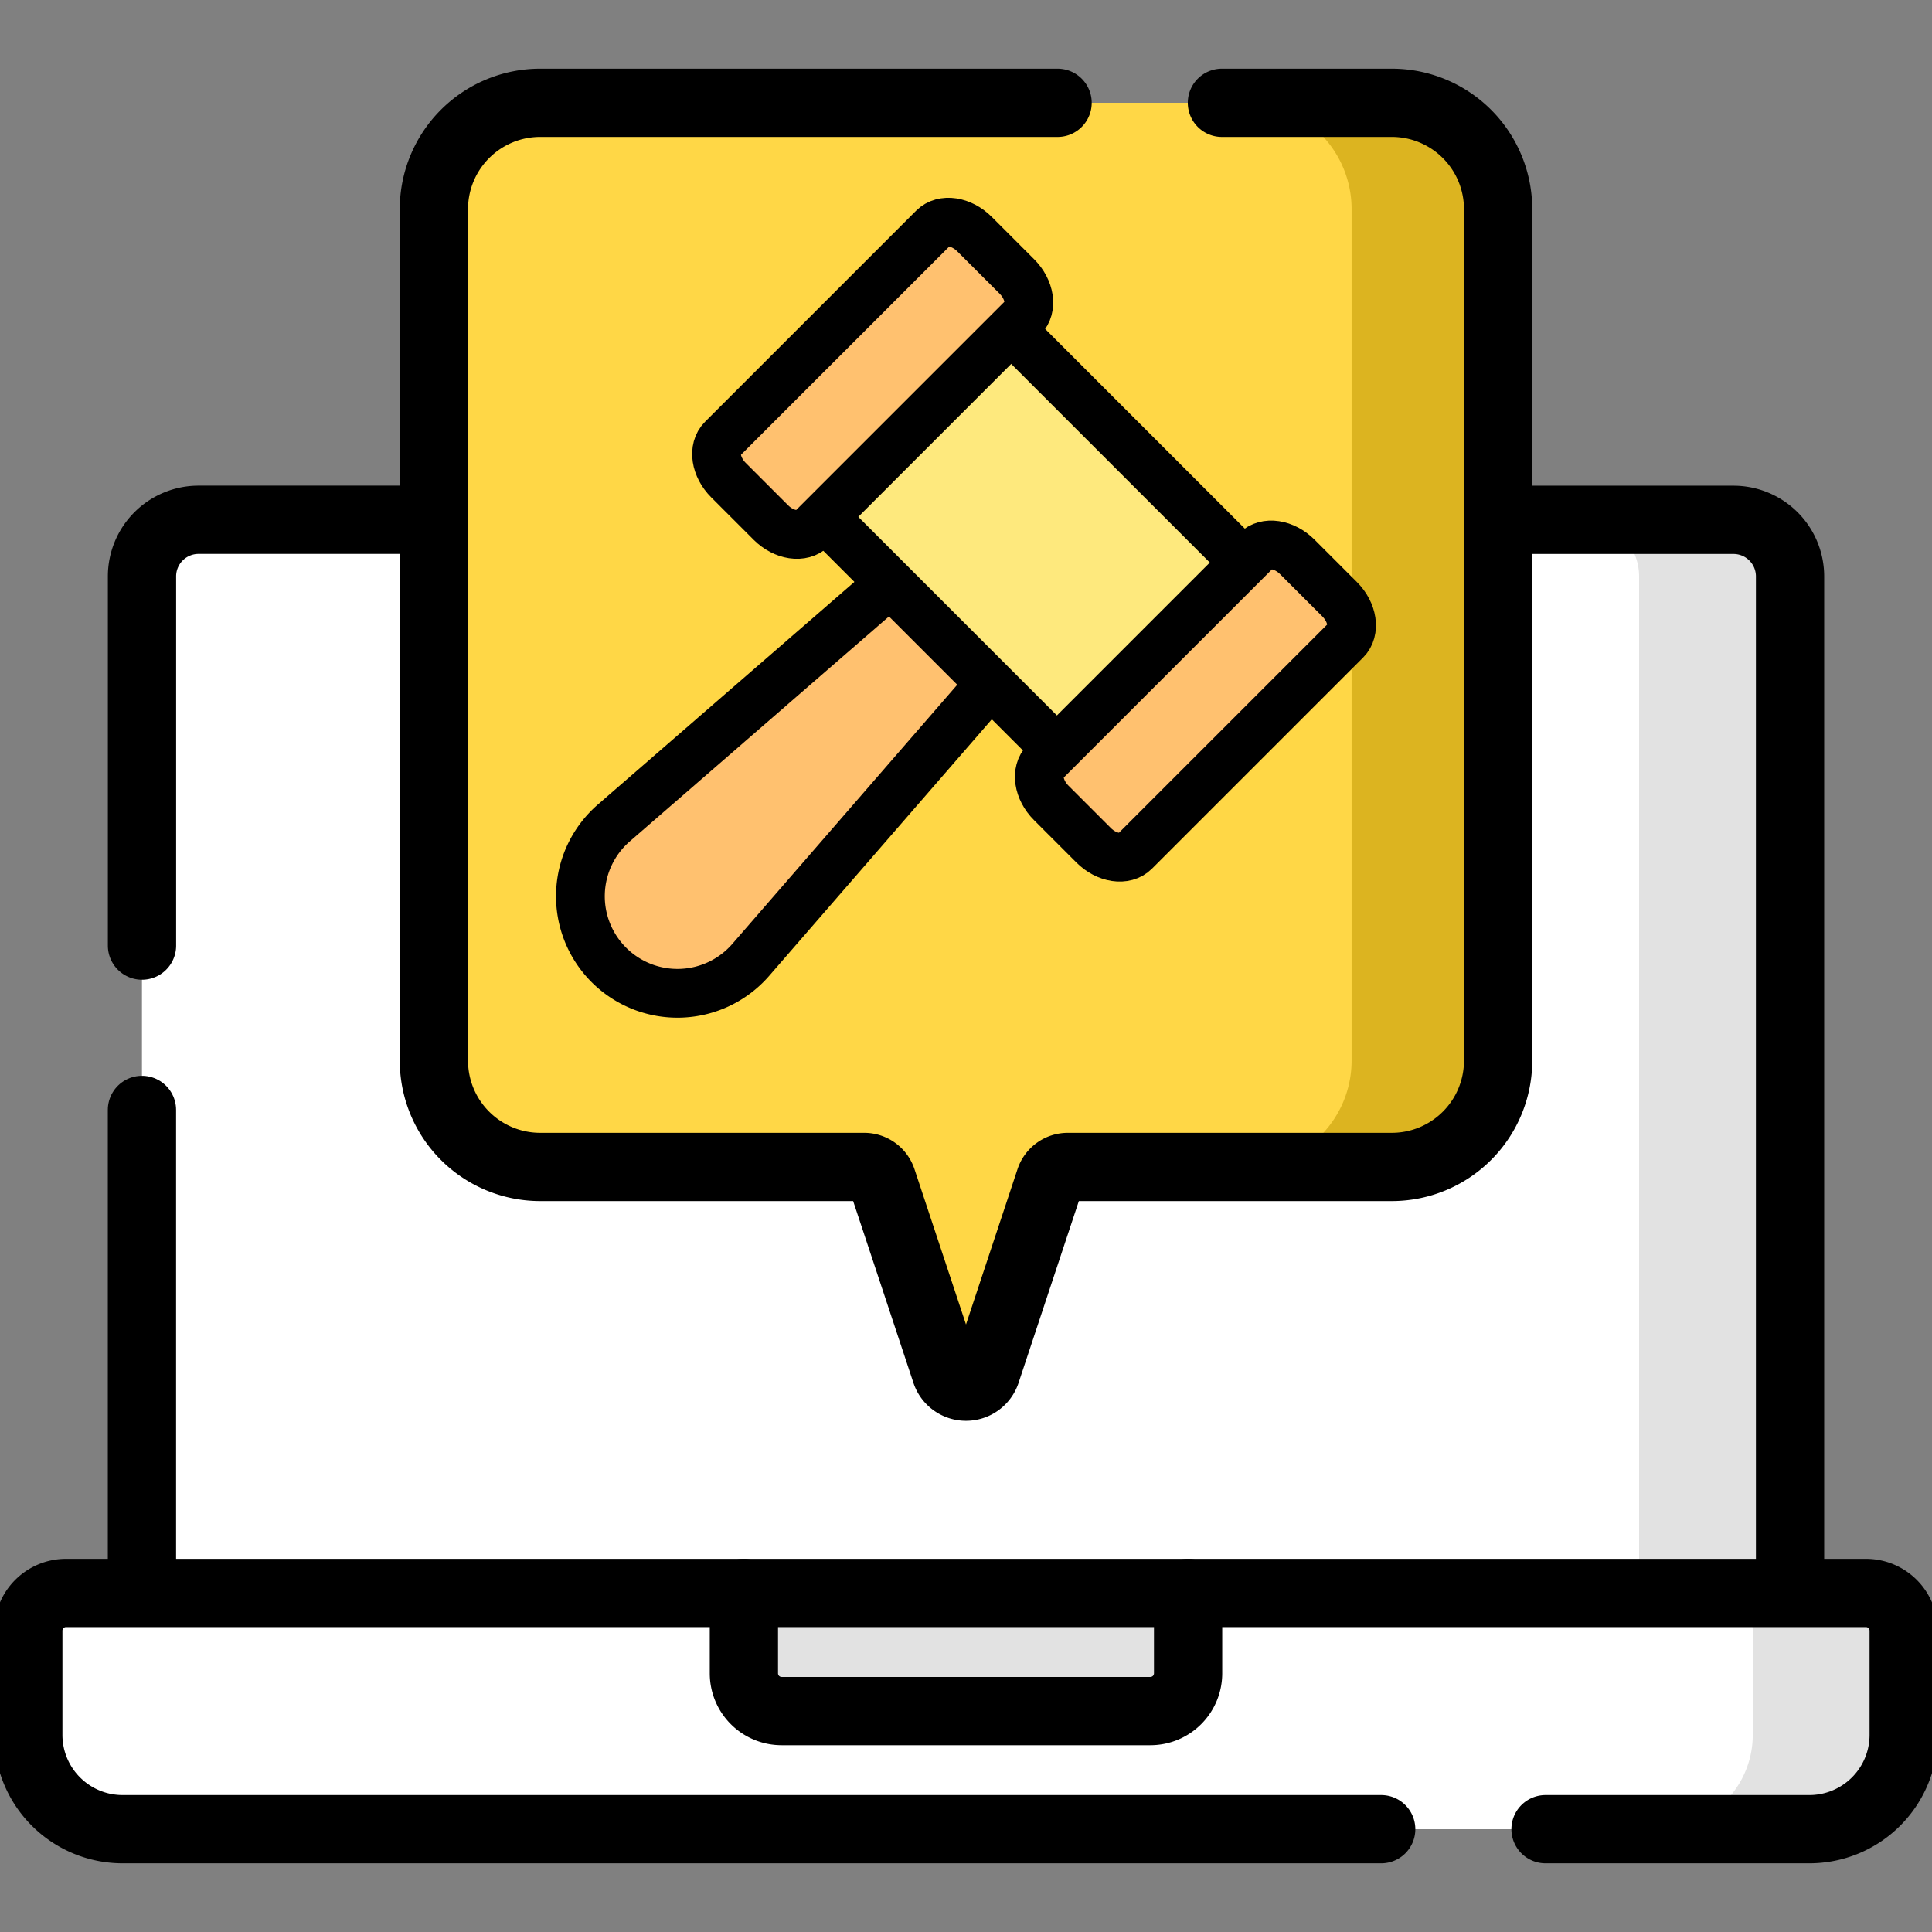
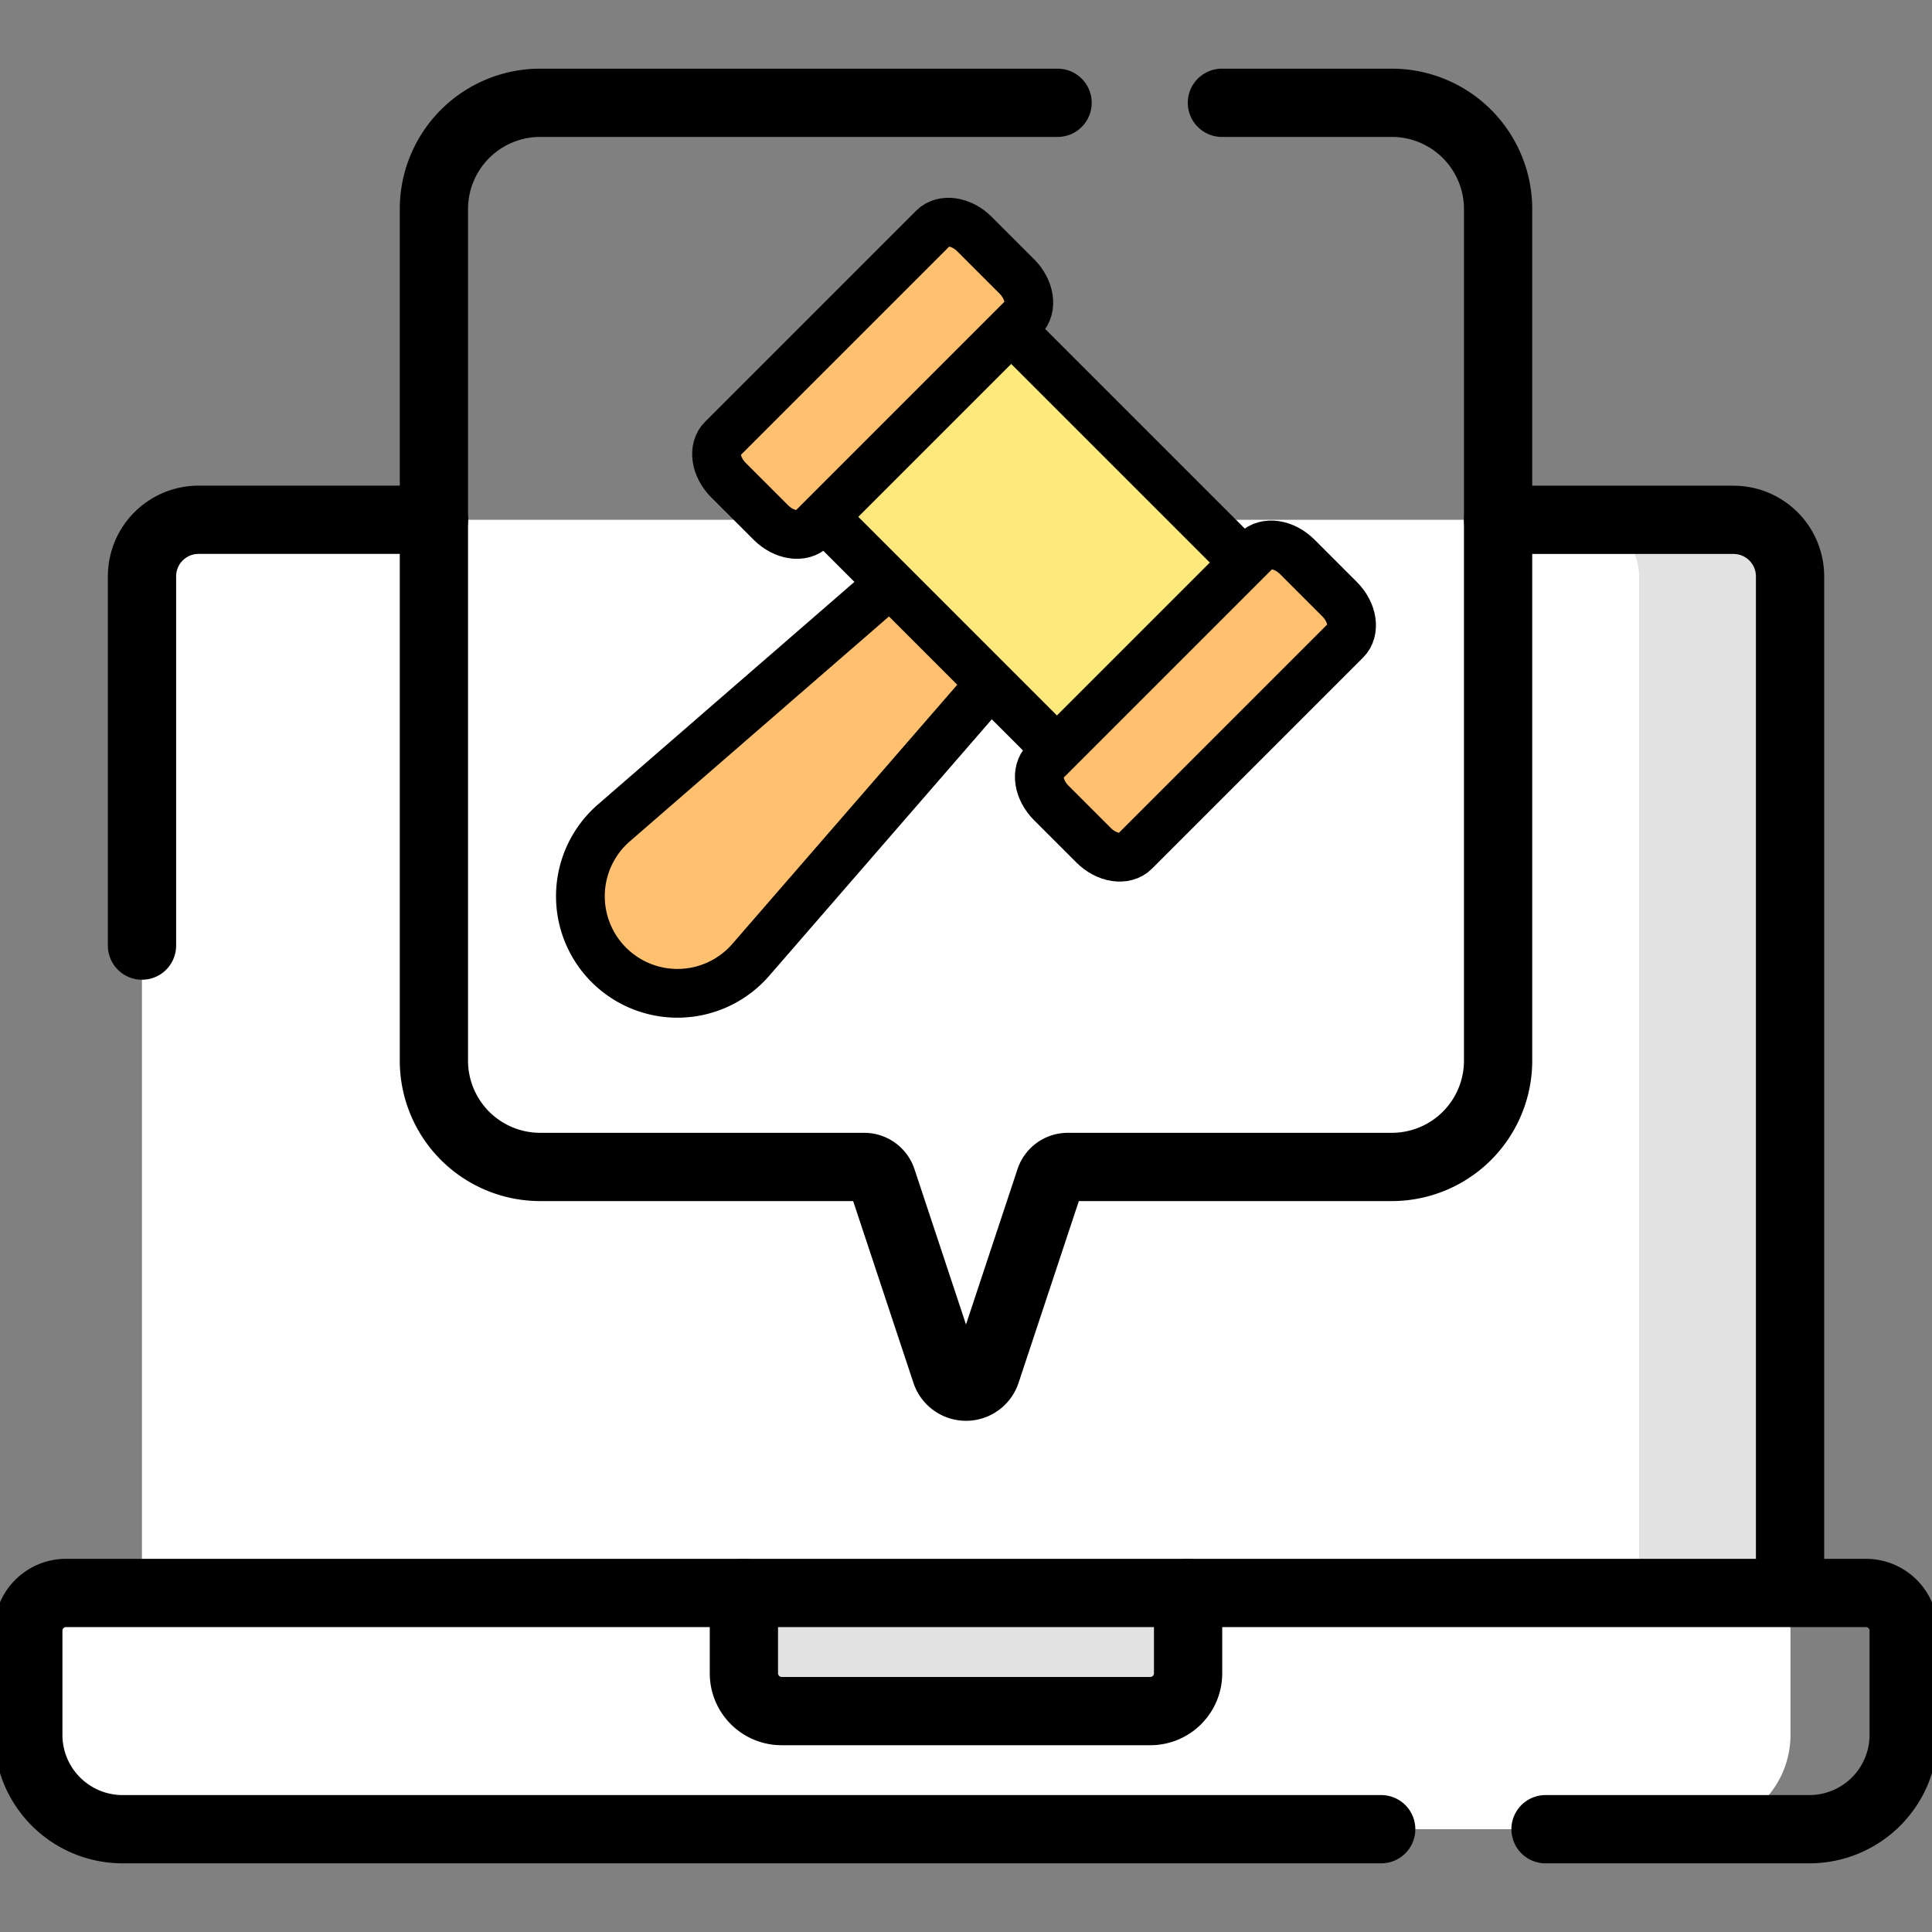
<svg xmlns="http://www.w3.org/2000/svg" width="198.128" height="198.128" viewBox="0 0 198.128 198.128">
  <rect x="0" y="0" width="198.128" height="198.128" fill="#808080" stroke="none" />
  <defs>
    <clipPath id="clip-path">
      <path id="path10080" d="M0-682.665H198.128v198.128H0Z" transform="translate(0 682.665)" />
    </clipPath>
  </defs>
  <g id="Group_145" data-name="Group 145" transform="translate(-8063.154 -2237.903)">
    <g id="g10074" transform="translate(8063.154 2920.568)">
      <g id="g10076" transform="translate(0 -682.665)">
        <g id="g10078" clip-path="url(#clip-path)">
          <g id="g10084" transform="translate(14.557 53.304)">
            <path id="path10086" d="M-14.2,0A5.8,5.8,0,0,0-20,5.8V110.055l107.284,3.87,50.122-3.87V5.8A5.8,5.8,0,0,0,131.6,0Z" transform="translate(20)" fill="#fff" />
          </g>
          <g id="g10088" transform="translate(162.287 53.305)">
            <path id="path10090" d="M-52.05-14.2V90.054H-67.529V-14.2a5.8,5.8,0,0,0-5.8-5.8h15.479a5.8,5.8,0,0,1,5.8,5.8" transform="translate(73.333 20)" fill="#e2e2e2" />
          </g>
          <g id="g10092" transform="translate(44.501 10.542)">
-             <path id="path10094" d="M-238.483-240.227a10.9,10.9,0,0,1-10.9,10.9h-21.616a1.935,1.935,0,0,0-1.837,1.326l-6.537,19.713a2.179,2.179,0,0,1-4.137,0l-6.537-19.713a1.935,1.935,0,0,0-1.837-1.326H-325.1a10.9,10.9,0,0,1-10.9-10.9v-87.333a10.9,10.9,0,0,1,10.9-10.9h75.724a10.9,10.9,0,0,1,10.9,10.9Z" transform="translate(335.999 338.456)" fill="#ffd746" />
-           </g>
+             </g>
          <g id="g10096" transform="translate(127.707 10.541)">
-             <path id="path10098" d="M-63.387-26.65V60.682a10.9,10.9,0,0,1-10.9,10.9H-89.306a10.9,10.9,0,0,0,10.9-10.9V-26.65a10.9,10.9,0,0,0-10.9-10.9h15.022a10.9,10.9,0,0,1,10.9,10.9" transform="translate(89.306 37.547)" fill="#dcb420" />
-           </g>
+             </g>
          <g id="g10100" transform="translate(59.524 57.198)">
            <path id="path10102" d="M-7.129-102.107h0a9.953,9.953,0,0,1,.514-14.555l31.34-27.2,9.9,9.9-27.2,31.34a9.953,9.953,0,0,1-14.555.514" transform="translate(10.045 143.858)" fill="#ffc16f" />
          </g>
          <g id="g10104" transform="translate(83.769 33.072)">
            <path id="path10106" d="M-61.953-108.943l-25.333-25.332L-68.07-153.49l25.332,25.333Z" transform="translate(87.285 153.49)" fill="#fee97d" />
          </g>
          <g id="g10108" transform="translate(106.582 55.884)">
            <path id="path10110" d="M-13.619-75.323l-4.346-4.346c-1.339-1.339-1.622-3.228-.632-4.218L3.048-105.532c.99-.99,2.879-.707,4.218.632l4.346,4.346c1.339,1.339,1.622,3.227.632,4.218L-9.4-74.692c-.99.99-2.879.708-4.218-.632" transform="translate(19.188 106.123)" fill="#ffc16f" />
          </g>
          <g id="g10112" transform="translate(73.482 22.784)">
            <path id="path10114" d="M-13.619-75.323l-4.346-4.346c-1.339-1.339-1.622-3.228-.632-4.218L3.048-105.532c.99-.99,2.879-.707,4.218.632l4.346,4.346c1.339,1.339,1.622,3.227.632,4.218L-9.4-74.692c-.99.99-2.879.707-4.218-.632" transform="translate(19.188 106.123)" fill="#ffc16f" />
          </g>
          <g id="g10116" transform="translate(2.902 163.359)">
            <path id="path10118" d="M-9.464,0a3.87,3.87,0,0,0-3.87,3.87V14.553a9.674,9.674,0,0,0,9.674,9.674H157.707a9.674,9.674,0,0,0,9.674-9.674V3.87A3.87,3.87,0,0,0,163.511,0H105.6L81.332,3.87,60.052,0Z" transform="translate(13.333 0)" fill="#fff" />
          </g>
          <g id="g10120" transform="translate(170.073 163.359)">
-             <path id="path10122" d="M-52.05,0H-67.529a3.87,3.87,0,0,1,3.87,3.87V14.553a9.674,9.674,0,0,1-9.674,9.674h15.479a9.674,9.674,0,0,0,9.674-9.674V3.87A3.87,3.87,0,0,0-52.05,0" transform="translate(73.333 0)" fill="#e2e2e2" />
-           </g>
+             </g>
          <g id="g10124" transform="translate(76.287 163.359)">
            <path id="path10126" d="M0,0V8.244a3.87,3.87,0,0,0,3.87,3.87H41.683a3.87,3.87,0,0,0,3.87-3.87V0Z" fill="#e2e2e2" />
          </g>
          <g id="g10128" transform="translate(59.524 60.204)">
            <path id="path10130" d="M-101.657-25.586l-24.1,27.769a9.953,9.953,0,0,1-14.555.514h0a9.953,9.953,0,0,1,.514-14.555l27.876-24.191" transform="translate(143.224 36.048)" fill="none" stroke="#000" stroke-linecap="round" stroke-linejoin="round" stroke-miterlimit="10" stroke-width="5" />
          </g>
          <g id="g10132" transform="translate(84.786 53.304)">
            <path id="path10134" d="M-56.411-56.411-79.477-79.477" transform="translate(79.477 79.477)" fill="none" stroke="#000" stroke-linecap="round" stroke-linejoin="round" stroke-miterlimit="10" stroke-width="5" />
          </g>
          <g id="g10136" transform="translate(104.074 34.162)">
            <path id="path10138" d="M0,0,22.979,22.979" fill="none" stroke="#000" stroke-linecap="round" stroke-linejoin="round" stroke-miterlimit="10" stroke-width="5" />
          </g>
          <g id="g10140" transform="translate(106.582 55.884)">
            <path id="path10142" d="M-13.619-75.323l-4.346-4.346c-1.339-1.339-1.622-3.228-.632-4.218L3.048-105.532c.99-.99,2.879-.707,4.218.632l4.346,4.346c1.339,1.339,1.622,3.227.632,4.218L-9.4-74.692C-10.392-73.7-12.28-73.984-13.619-75.323Z" transform="translate(19.188 106.123)" fill="none" stroke="#000" stroke-linecap="round" stroke-linejoin="round" stroke-miterlimit="10" stroke-width="5" />
          </g>
          <g id="g10144" transform="translate(73.482 22.784)">
            <path id="path10146" d="M-13.619-75.323l-4.346-4.346c-1.339-1.339-1.622-3.228-.632-4.218L3.048-105.532c.99-.99,2.879-.707,4.218.632l4.346,4.346c1.339,1.339,1.622,3.227.632,4.218L-9.4-74.692C-10.392-73.7-12.28-73.984-13.619-75.323Z" transform="translate(19.188 106.123)" fill="none" stroke="#000" stroke-linecap="round" stroke-linejoin="round" stroke-miterlimit="10" stroke-width="5" />
          </g>
          <g id="g10148" transform="translate(44.501 10.542)">
            <path id="path10150" d="M-197.622,0H-180.2a10.9,10.9,0,0,1,10.9,10.9V98.229a10.9,10.9,0,0,1-10.9,10.9h-33.225a1.935,1.935,0,0,0-1.837,1.326l-6.537,19.713a2.179,2.179,0,0,1-4.137,0l-6.537-19.713a1.934,1.934,0,0,0-1.836-1.326h-33.225a10.9,10.9,0,0,1-10.9-10.9V10.9A10.9,10.9,0,0,1-267.534,0h53.058" transform="translate(278.43 0)" fill="none" stroke="#000" stroke-linecap="round" stroke-linejoin="round" stroke-miterlimit="10" stroke-width="7" />
          </g>
          <g id="g10152" transform="translate(153.626 53.304)">
            <path id="path10154" d="M-73.232-267.256V-370.733a5.8,5.8,0,0,0-5.8-5.8h-24.14" transform="translate(103.177 376.538)" fill="none" stroke="#000" stroke-linecap="round" stroke-linejoin="round" stroke-miterlimit="10" stroke-width="7" />
          </g>
          <g id="g10156" transform="translate(14.557 113.824)">
-             <path id="path10158" d="M0,0V48.762" fill="none" stroke="#000" stroke-linecap="round" stroke-linejoin="round" stroke-miterlimit="10" stroke-width="7" />
-           </g>
+             </g>
          <g id="g10160" transform="translate(14.557 53.304)">
            <path id="path10162" d="M-73.232,0h-24.14a5.8,5.8,0,0,0-5.8,5.8V43.667" transform="translate(103.177)" fill="none" stroke="#000" stroke-linecap="round" stroke-linejoin="round" stroke-miterlimit="10" stroke-width="7" />
          </g>
          <g id="g10164" transform="translate(2.902 163.359)">
            <path id="path10166" d="M-380.518-59.249h27.055a9.674,9.674,0,0,0,9.674-9.674V-79.606a3.87,3.87,0,0,0-3.87-3.87H-532.242a3.87,3.87,0,0,0-3.87,3.87v10.683a9.674,9.674,0,0,0,9.674,9.674h129.066" transform="translate(536.112 83.476)" fill="none" stroke="#000" stroke-linecap="round" stroke-linejoin="round" stroke-miterlimit="10" stroke-width="7" />
          </g>
          <g id="g10168" transform="translate(76.287 163.359)">
            <path id="path10170" d="M0,0V8.244a3.87,3.87,0,0,0,3.87,3.87H41.683a3.87,3.87,0,0,0,3.87-3.87V0" fill="none" stroke="#000" stroke-linecap="round" stroke-linejoin="round" stroke-miterlimit="10" stroke-width="7" />
          </g>
        </g>
      </g>
    </g>
  </g>
</svg>